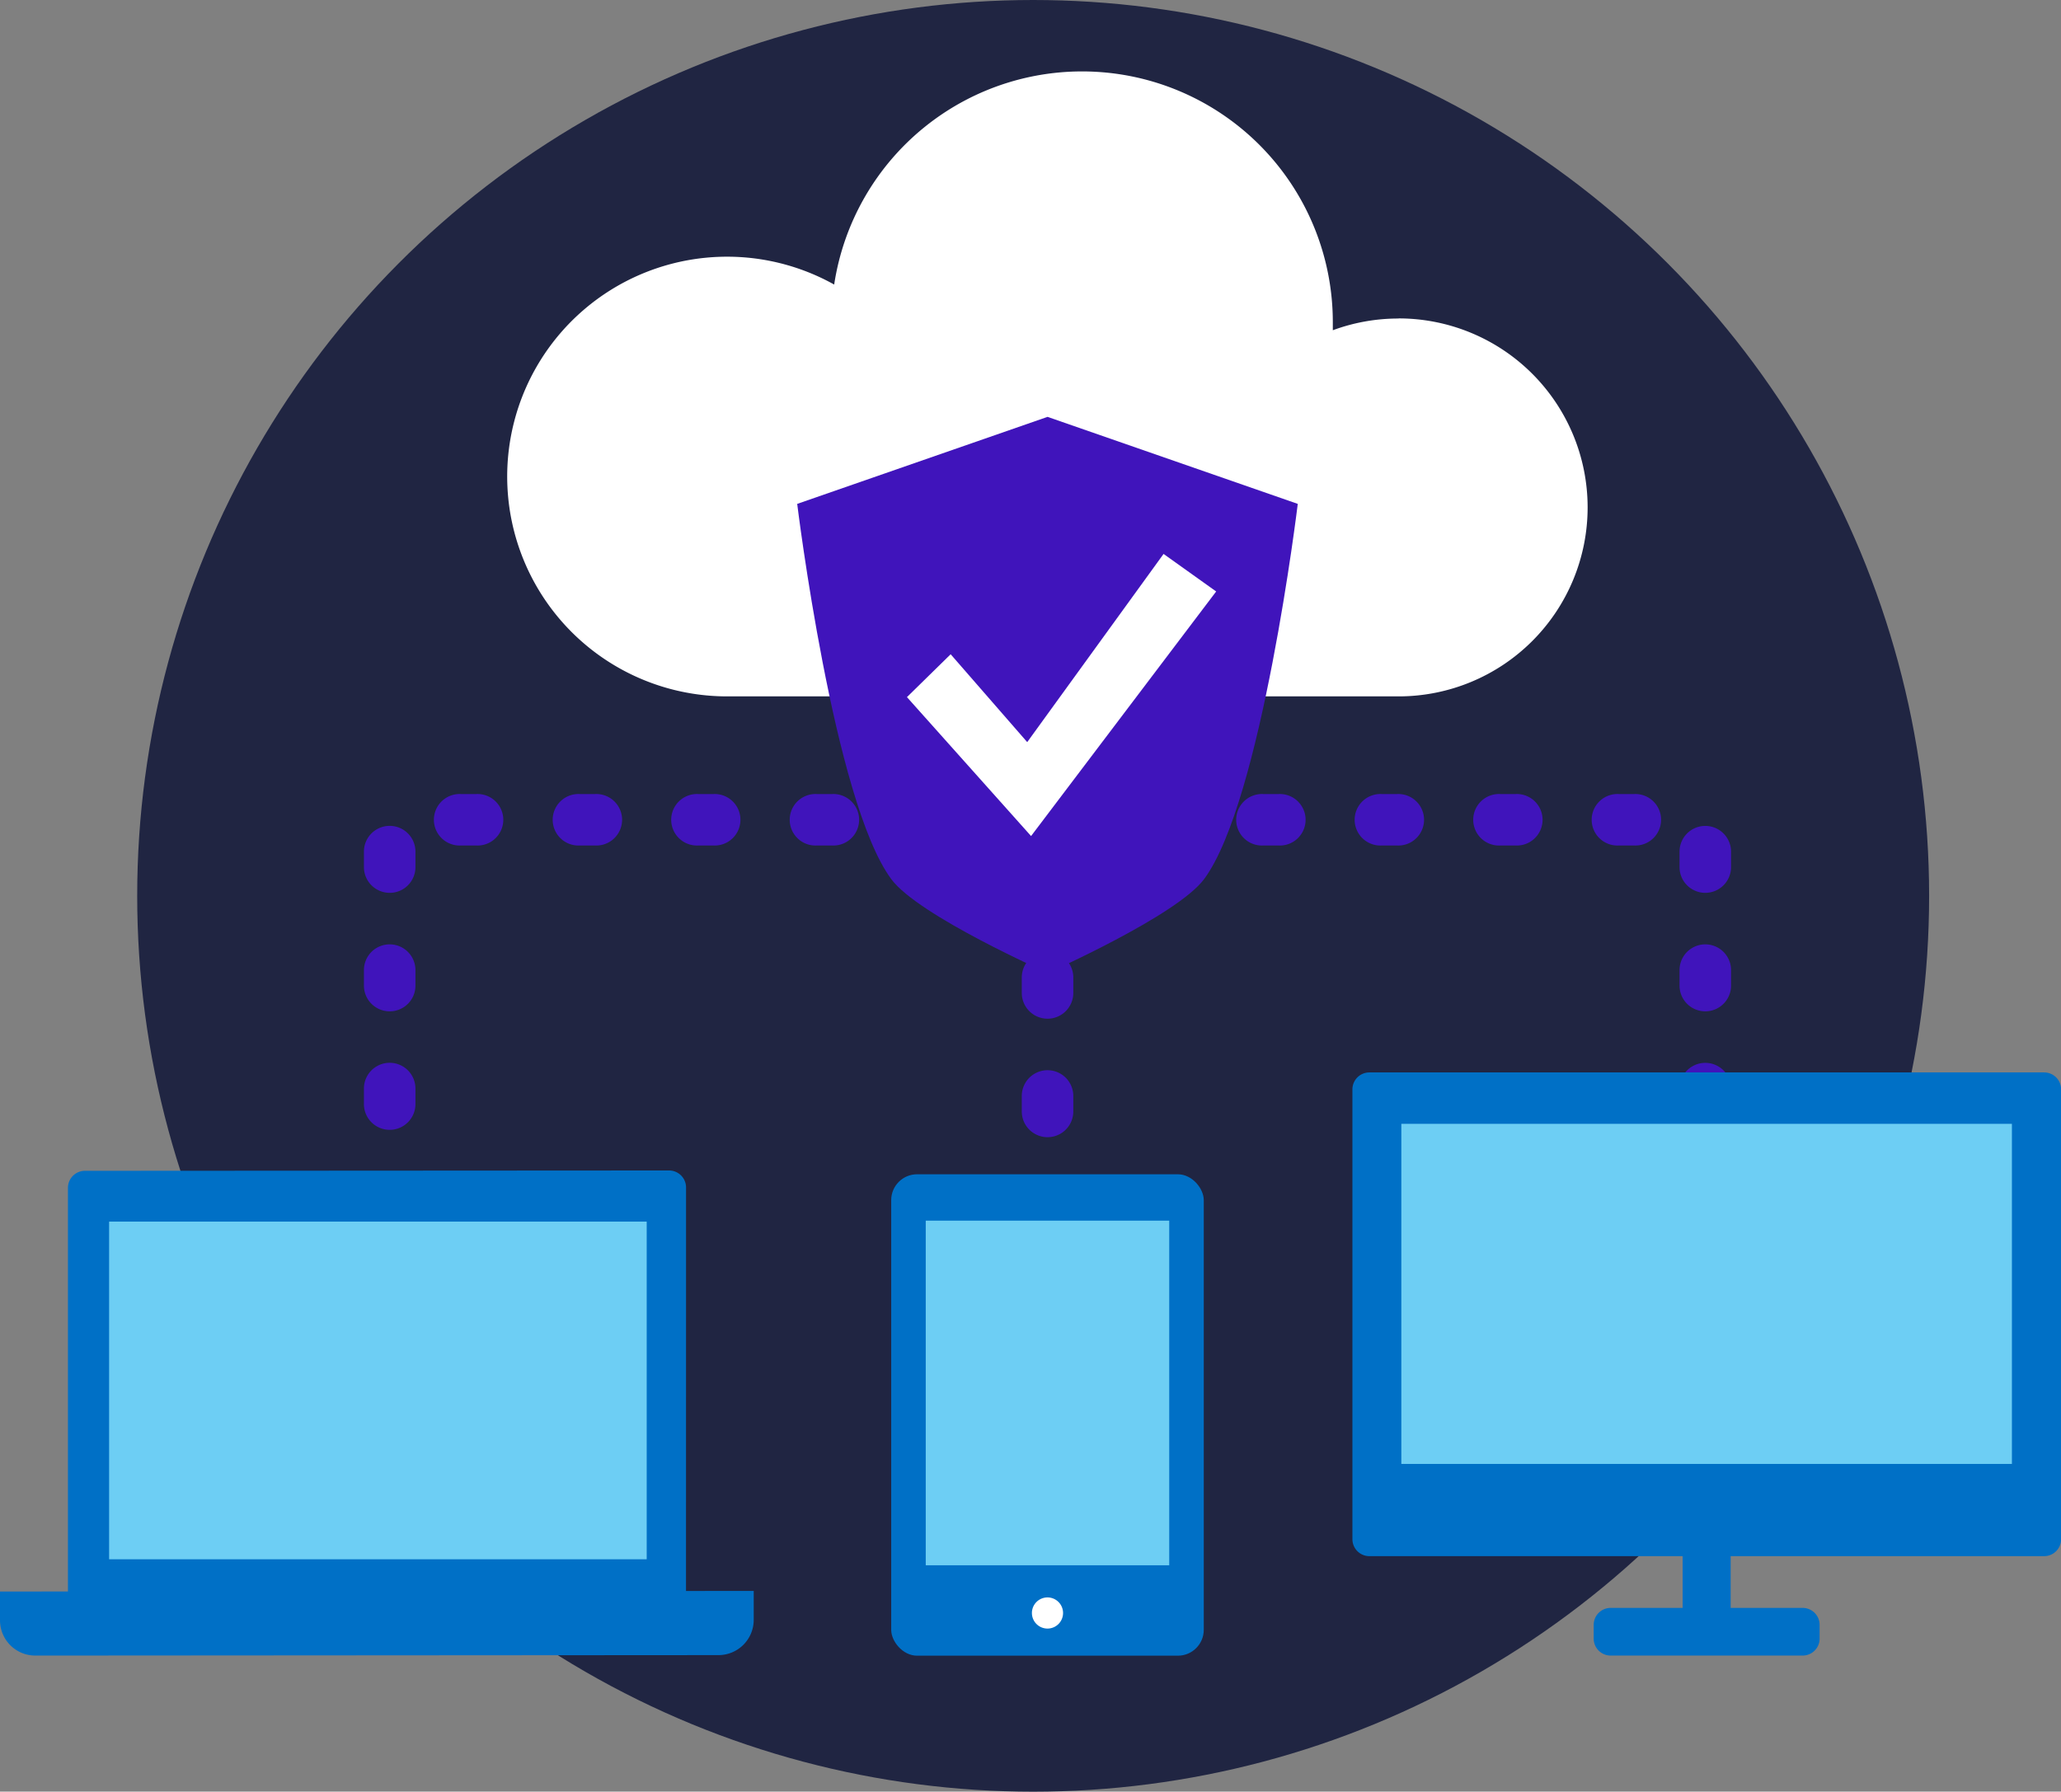
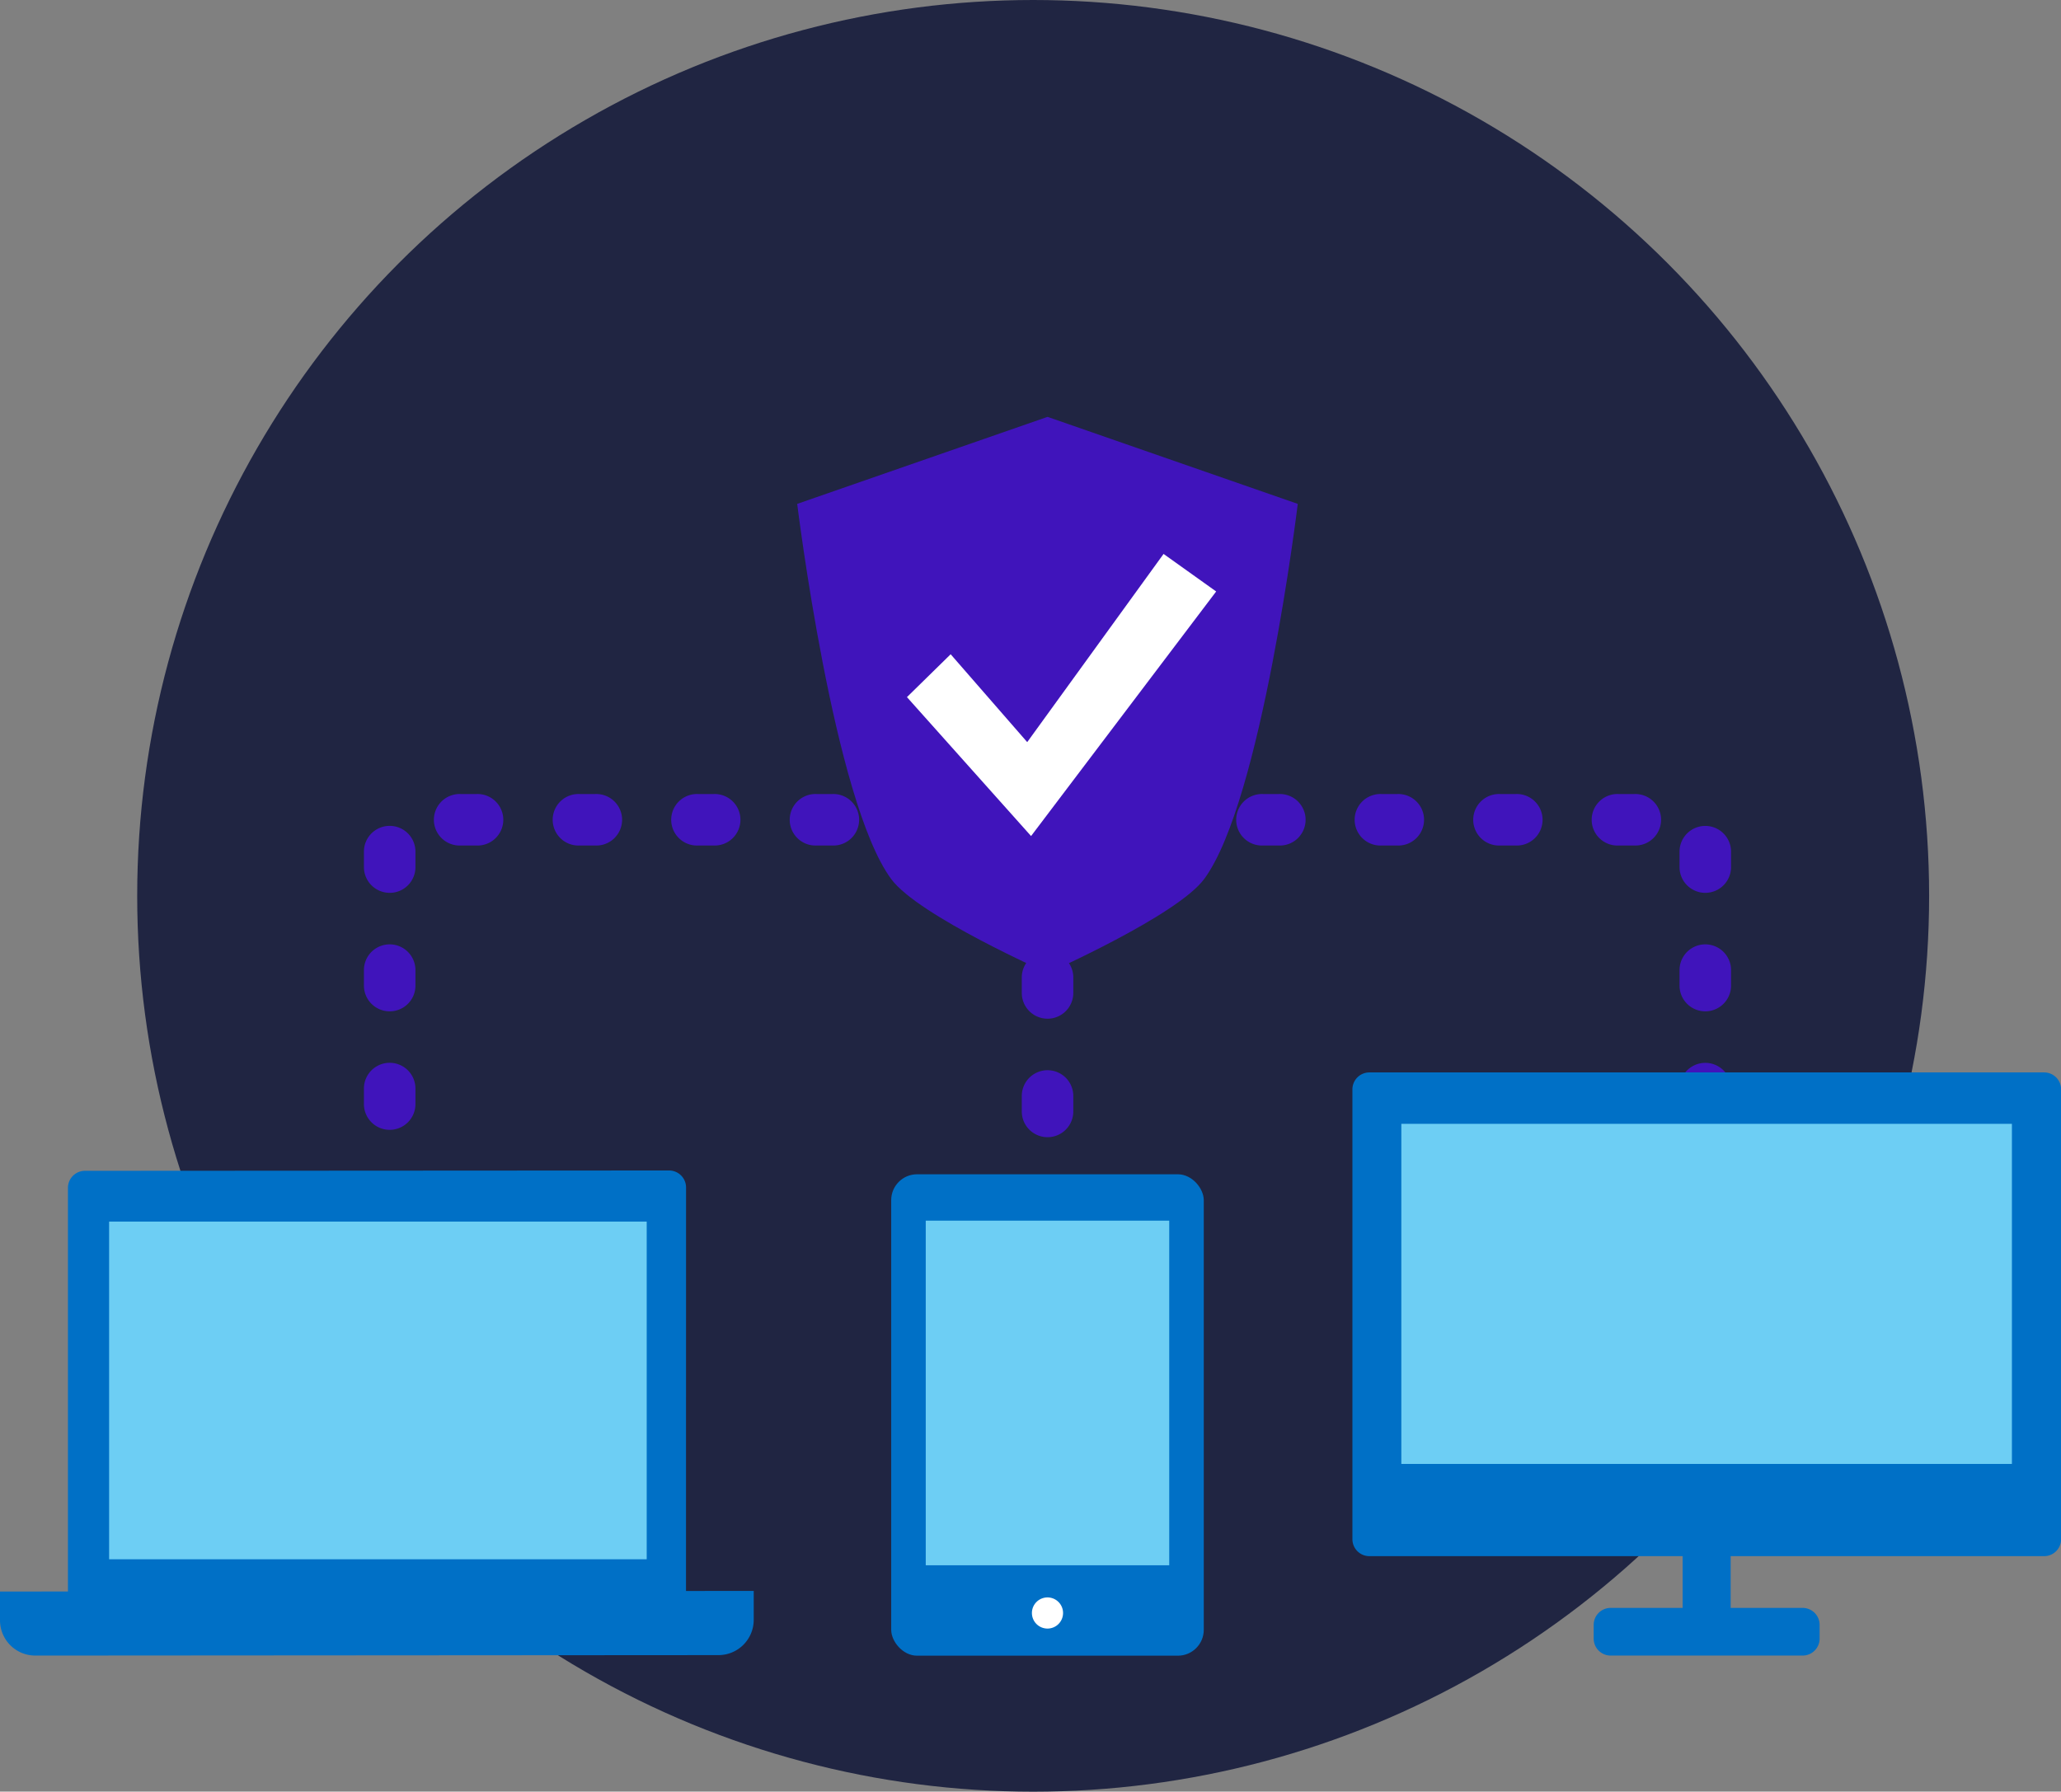
<svg xmlns="http://www.w3.org/2000/svg" viewBox="0 0 363.98 316.45">
  <rect x="0" y="0" width="363.98" height="316.45" fill="#808080" stroke="none" />
  <defs>
    <style>.cls-1{fill:#202542;}.cls-2{fill:#4014bb;}.cls-3{fill:#fff;}.cls-4{fill:#0070c6;}.cls-5{fill:#6dcef4;}</style>
  </defs>
  <g id="Layer_2" data-name="Layer 2">
    <g id="Calque_1" data-name="Calque 1">
      <circle class="cls-1" cx="182.46" cy="158.23" r="158.23" />
      <path class="cls-2" d="M185,200.86a4.55,4.55,0,0,1-4.55-4.55v-2.73a4.55,4.55,0,1,1,9.1,0v2.73A4.55,4.55,0,0,1,185,200.86Zm0-20.93a4.55,4.55,0,0,1-4.55-4.55v-2.73a4.55,4.55,0,1,1,9.1,0v2.73A4.55,4.55,0,0,1,185,179.93ZM185,159a4.55,4.55,0,0,1-4.55-4.55v-2.73a4.55,4.55,0,1,1,9.1,0v2.73A4.54,4.54,0,0,1,185,159Zm0-20.93a4.55,4.55,0,0,1-4.55-4.55v-2.73a4.55,4.55,0,1,1,9.1,0v2.73A4.54,4.54,0,0,1,185,138.07Zm0-20.92a4.56,4.56,0,0,1-4.55-4.56v-2.72a4.55,4.55,0,1,1,9.1,0v2.72A4.55,4.55,0,0,1,185,117.15Z" />
-       <path class="cls-3" d="M247,56.26a33.39,33.39,0,0,0-11.62,2.07c0-.46,0-.93,0-1.39a44.28,44.28,0,0,0-88.06-6.68A38.83,38.83,0,1,0,128.45,123H247a33.38,33.38,0,0,0,0-66.76Z" />
      <path class="cls-4" d="M121.15,288.6a3,3,0,0,1-3,3L15,291.67a3,3,0,0,1-3-3l0-78.87a3,3,0,0,1,3-3l103.16-.06a3,3,0,0,1,3,3Z" />
      <rect class="cls-5" x="19.27" y="215.77" width="94.94" height="59.64" />
      <path class="cls-4" d="M133.11,281v5.12a6.23,6.23,0,0,1-6.2,6.22l-120.69.08A6.23,6.23,0,0,1,0,286.22v-5.11Z" />
      <path class="cls-2" d="M68.82,199.56A4.55,4.55,0,0,1,64.27,195v-2.73a4.55,4.55,0,0,1,9.1,0V195A4.55,4.55,0,0,1,68.82,199.56Zm0-20.93a4.55,4.55,0,0,1-4.55-4.55v-2.73a4.55,4.55,0,0,1,9.1,0v2.73A4.54,4.54,0,0,1,68.82,178.63Zm0-20.93a4.55,4.55,0,0,1-4.55-4.55v-2.73a4.55,4.55,0,0,1,9.1,0v2.73A4.54,4.54,0,0,1,68.82,157.7Zm120-8.36H186a4.55,4.55,0,1,1,0-9.09h2.73a4.55,4.55,0,1,1,0,9.09Zm-20.93,0h-2.73a4.55,4.55,0,1,1,0-9.09h2.73a4.55,4.55,0,1,1,0,9.09Zm-20.93,0h-2.73a4.55,4.55,0,1,1,0-9.09h2.73a4.55,4.55,0,1,1,0,9.09Zm-20.93,0h-2.73a4.55,4.55,0,1,1,0-9.09H126a4.55,4.55,0,1,1,0,9.09Zm-20.93,0h-2.73a4.55,4.55,0,1,1,0-9.09h2.73a4.55,4.55,0,1,1,0,9.09Zm-20.93,0H81.39a4.55,4.55,0,1,1,0-9.09h2.73a4.55,4.55,0,1,1,0,9.09Z" />
      <path class="cls-2" d="M301.16,199.56a4.55,4.55,0,0,1-4.55-4.55v-2.73a4.55,4.55,0,1,1,9.1,0V195A4.55,4.55,0,0,1,301.16,199.56Zm0-20.93a4.55,4.55,0,0,1-4.55-4.55v-2.73a4.55,4.55,0,1,1,9.1,0v2.73A4.55,4.55,0,0,1,301.16,178.63Zm0-20.93a4.55,4.55,0,0,1-4.55-4.55v-2.72a4.55,4.55,0,1,1,9.1,0v2.72A4.55,4.55,0,0,1,301.16,157.7Zm-12.57-8.36h-2.73a4.55,4.55,0,1,1,0-9.09h2.73a4.55,4.55,0,1,1,0,9.09Zm-20.93,0h-2.72a4.55,4.55,0,1,1,0-9.09h2.72a4.55,4.55,0,1,1,0,9.09Zm-20.92,0H244a4.55,4.55,0,1,1,0-9.09h2.73a4.55,4.55,0,1,1,0,9.09Zm-20.93,0h-2.73a4.55,4.55,0,1,1,0-9.09h2.73a4.55,4.55,0,1,1,0,9.09Zm-20.93,0h-2.73a4.55,4.55,0,1,1,0-9.09h2.73a4.55,4.55,0,1,1,0,9.09Zm-20.93,0h-2.73a4.55,4.55,0,1,1,0-9.09H184a4.55,4.55,0,1,1,0,9.09Z" />
      <rect class="cls-4" x="157.39" y="207.41" width="55.2" height="85.03" rx="4.57" />
      <rect class="cls-5" x="163.49" y="215.6" width="43" height="60.87" />
      <path class="cls-3" d="M187.74,284.89a2.75,2.75,0,1,1-2.75-2.74A2.75,2.75,0,0,1,187.74,284.89Z" />
      <path class="cls-2" d="M185,73.63,140.79,89s6.44,52.57,16.62,66.29c4.8,6.47,27.63,16.56,27.63,16.56s22.83-10.12,27.62-16.59C222.82,141.56,229.19,89,229.19,89Z" />
      <polygon class="cls-3" points="160.17 123.13 167.89 115.56 181.41 131.08 205.49 97.84 214.78 104.47 182.09 147.67 160.17 123.13" />
      <path class="cls-4" d="M241.84,189.42H361a3,3,0,0,1,3,3v79.44a3,3,0,0,1-3,3H241.84a3,3,0,0,1-3-3V192.45A3,3,0,0,1,241.84,189.42Z" />
      <rect class="cls-4" x="297.16" y="267.92" width="8.48" height="21.19" />
      <path class="cls-4" d="M318.35,284a3,3,0,0,1,3,3v2.42a3,3,0,0,1-3,3h-33.9a3,3,0,0,1-3-3V287a3,3,0,0,1,3-3Z" />
      <rect class="cls-5" x="247.48" y="198.5" width="107.83" height="60.07" />
    </g>
  </g>
</svg>